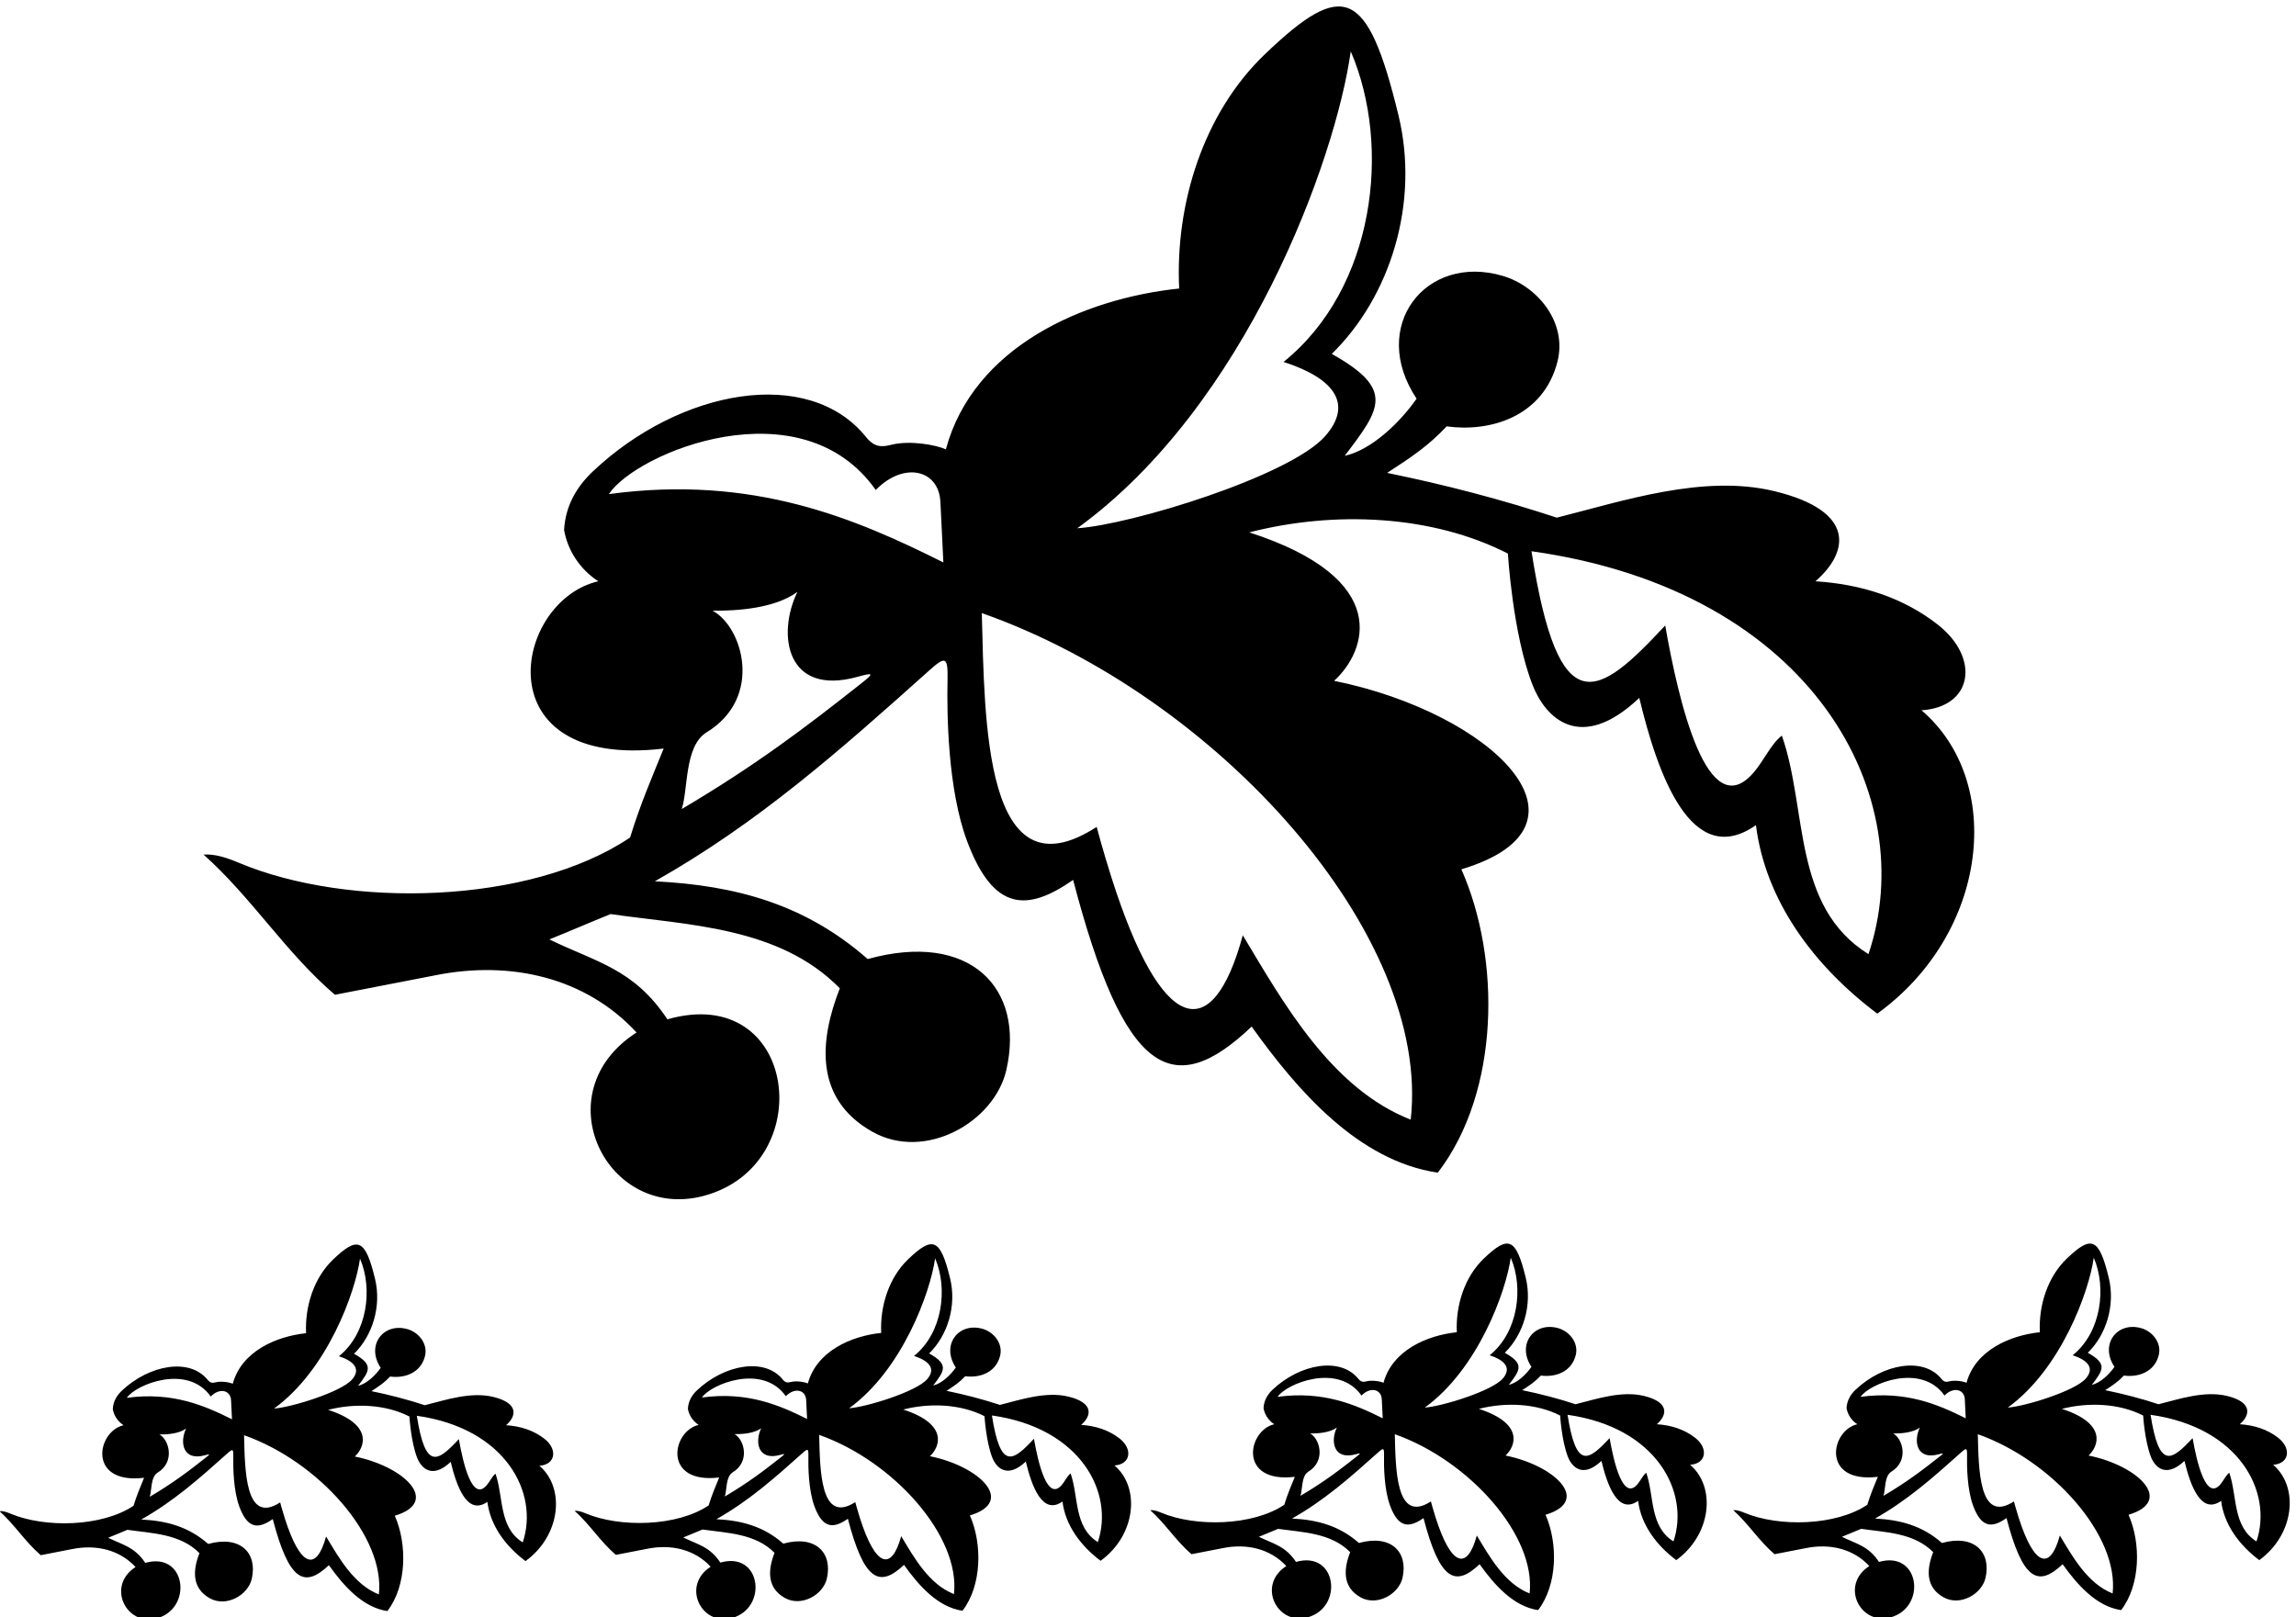
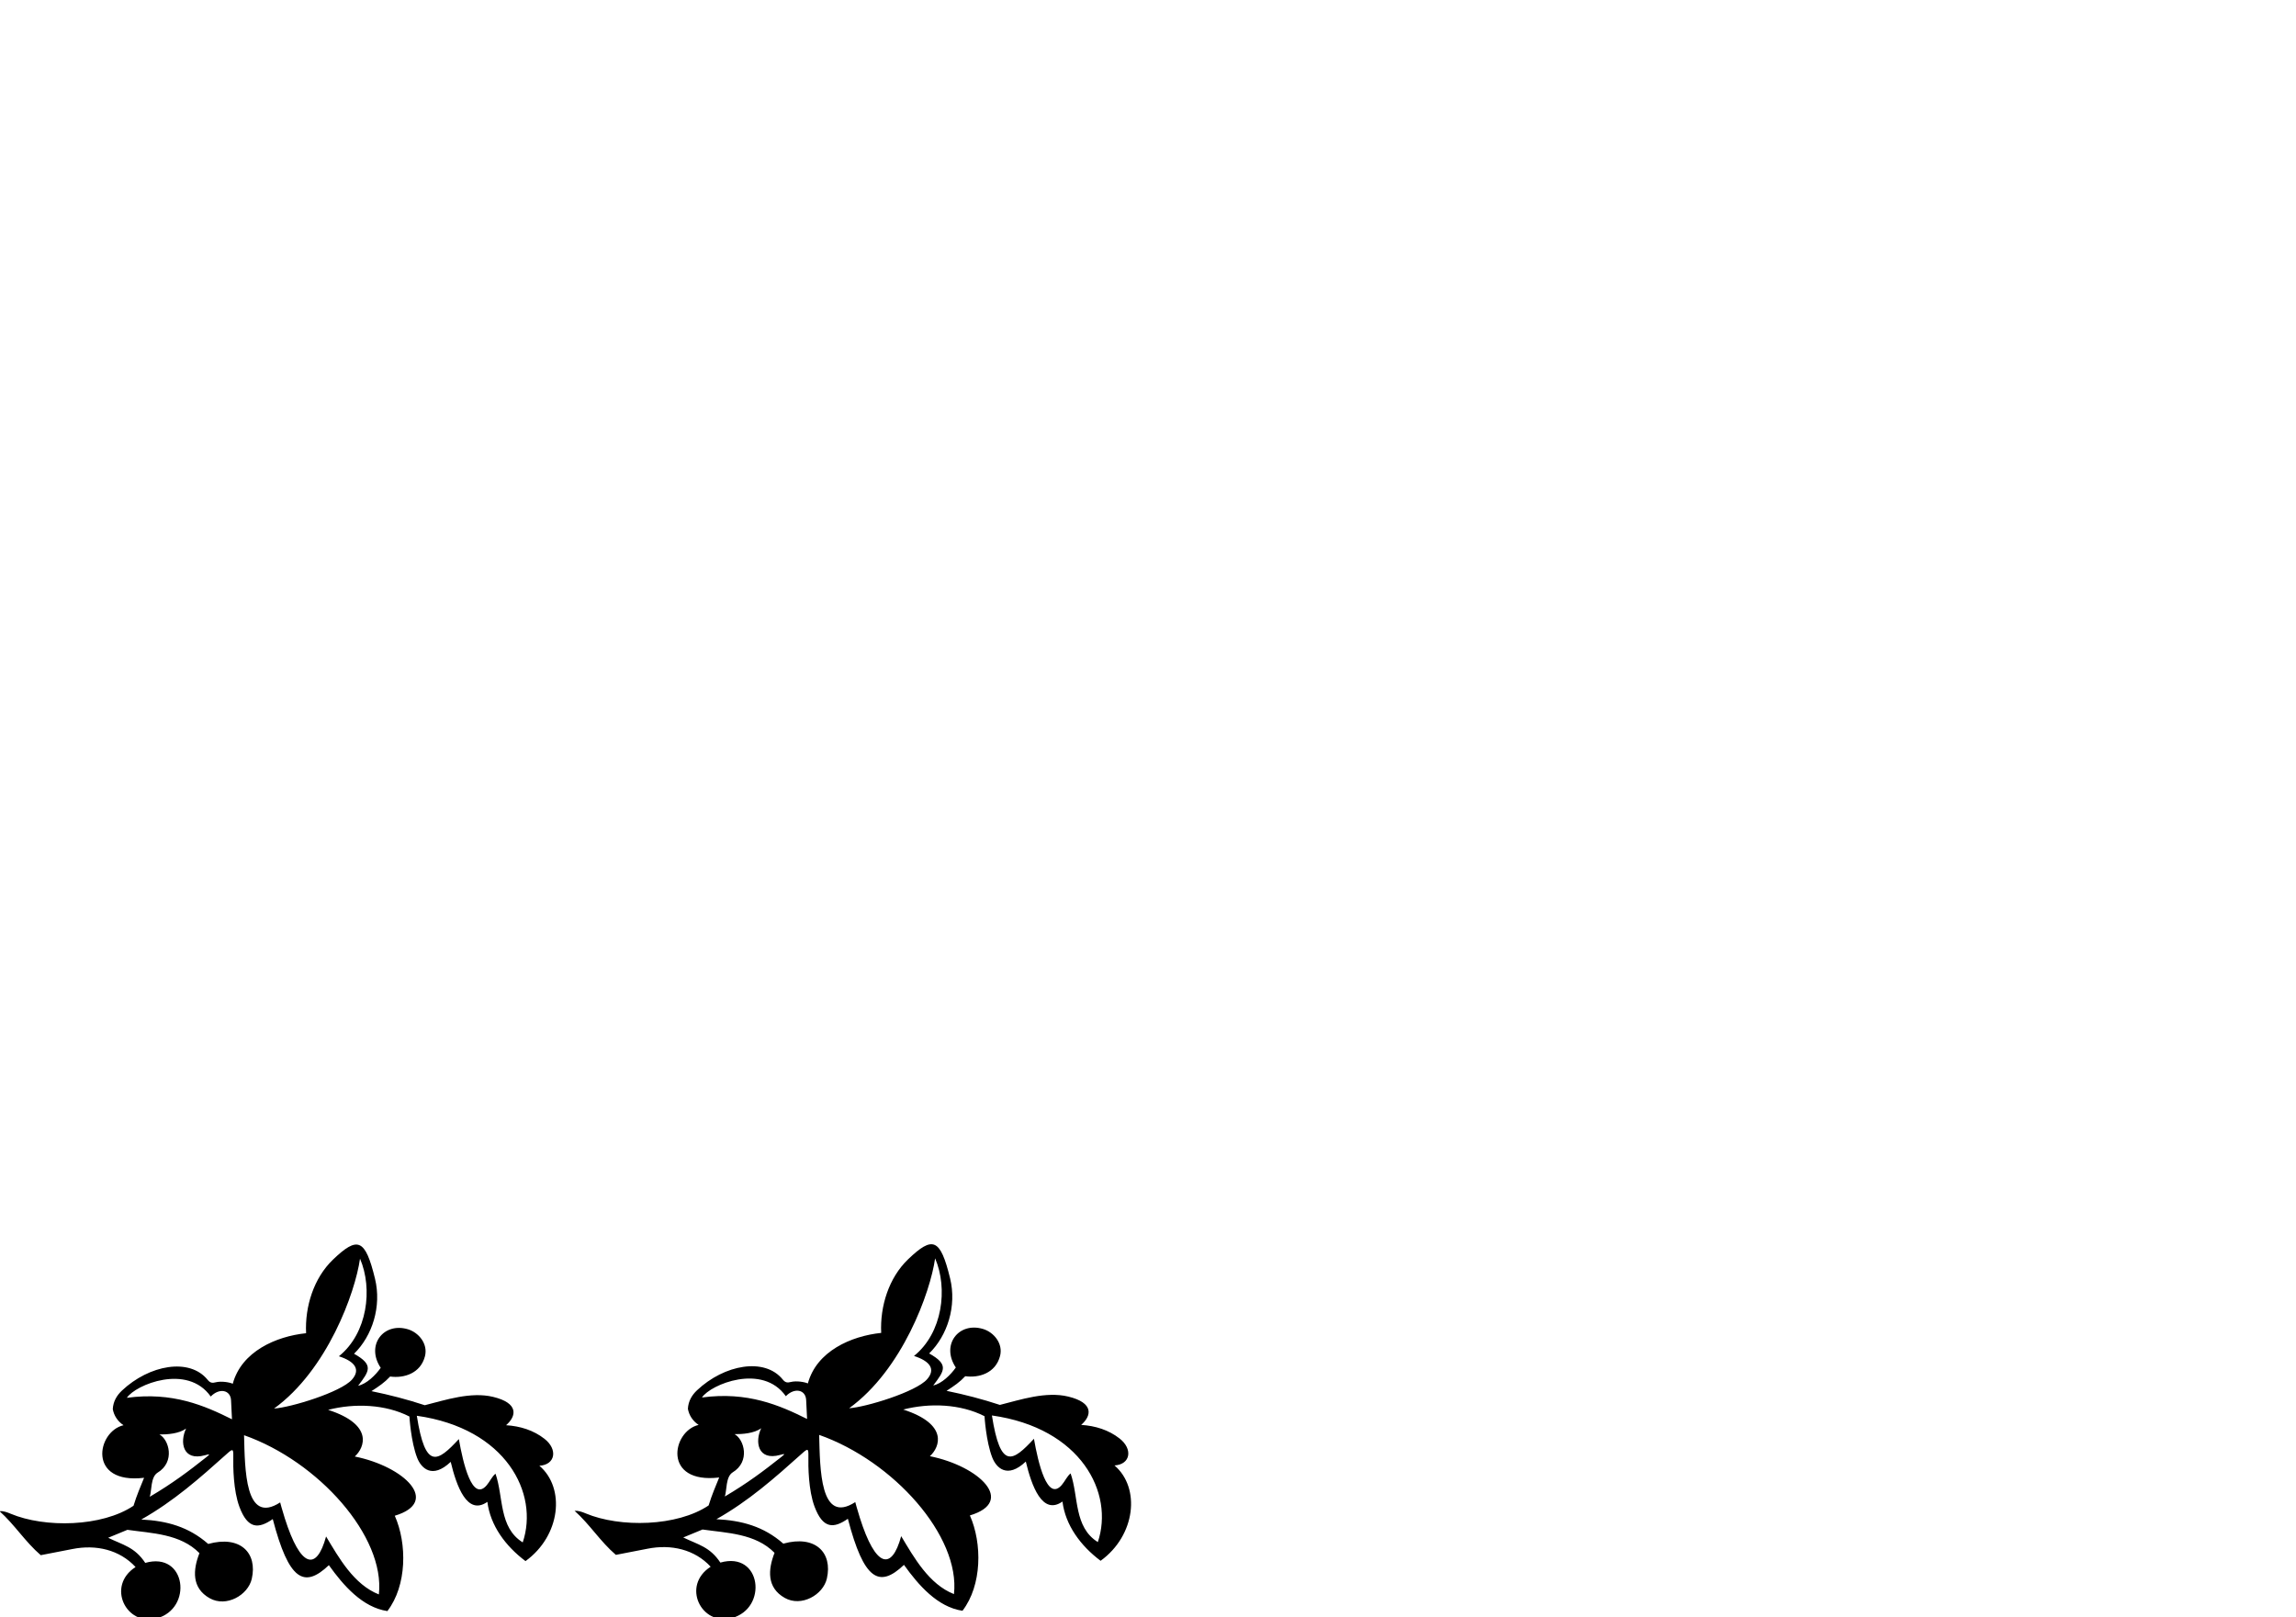
<svg xmlns="http://www.w3.org/2000/svg" version="1.1" id="svg1" width="689.369" height="485.59" viewBox="0 0 689.369 485.59">
  <defs id="defs1" />
  <g id="g1" transform="translate(-64.873,-278.252)">
-     <path id="path1" d="m 4725.8,3559.02 c 252.2,182.64 287.62,524.64 99.75,684.96 115.66,7.27 133.18,117.73 36.84,193.32 -78.61,61.68 -173.86,91.41 -276.24,97.95 76.15,66.13 91.75,158.91 -92.74,203.49 -160.19,38.7 -341.39,-22.14 -491.13,-59.85 -125.02,41.23 -252.7,74.48 -383.05,101.08 55.42,35.91 93.11,61.18 134.34,105.07 97.48,-13.68 218.21,21.36 250.07,145.85 22.75,88.95 -44.9,170.53 -122.93,193.76 -174.43,51.93 -303.62,-114.14 -194.98,-277.1 -36.35,-52.32 -101.07,-115.71 -162.25,-129.01 81.13,106.72 113.74,150.01 -29.27,230.09 131.75,128.71 198.87,340.11 150.54,539.05 -70.06,288.32 -124.77,306.79 -301.41,137.71 -139.06,-133.1 -202.79,-338.17 -193.59,-529.13 -216.79,-22.61 -464.18,-131.67 -526.69,-363.09 -22.35,10.06 -81.08,20.82 -122.88,10.35 -21.43,-5.38 -37.95,-6.56 -57.12,17.25 -129.92,161.45 -420.03,108.35 -616.5,-77.06 -36.66,-34.6 -62.37,-77.6 -65.34,-132.75 7.98,-45.22 34.58,-87.78 77.14,-115.71 -192.47,-44.46 -261.12,-426.21 147.63,-377.72 -25.27,-62.51 -51.87,-123.03 -75.81,-200.83 -226.38,-152.32 -636.63,-160.54 -882.36,-57.4 -27.27,11.45 -54.351,20.7 -80.558,18.83 109.058,-97.09 184.868,-220.79 296.588,-316.54 l 226.1,43.89 c 171.57,34.57 340.48,-5.32 454.86,-129.02 -211.89,-136.04 -67.38,-426.33 150.71,-369.17 262.78,68.89 214.44,483.28 -81.1,398.88 -75.81,114.38 -160.04,128.56 -266.45,180.44 46.55,18.62 91.77,38.57 138.32,57.19 174.23,-25.28 380.39,-27.94 517.37,-167.59 -46.91,-120.05 -57.23,-250.21 73.46,-323.88 119.59,-67.41 275.76,22.28 302.44,139.28 42.39,185.82 -82.37,314.52 -312.94,250.66 -140.98,123.69 -297.03,166.25 -480.58,175.56 232.73,131.37 416.91,294.6 619.01,475.63 36.76,32.92 42.95,32.54 41.8,-20.58 -1.67,-77.59 0.44,-247.38 44.07,-364.19 60.01,-160.7 137.12,-159.06 239.42,-87.75 115.38,-440.7 224.67,-500.8 403,-331.17 103.73,-144.97 240.73,-303.25 420.28,-329.84 140.98,183.53 142.31,484.12 53.2,684.95 330.57,99.1 69.36,353.3 -287.28,425.6 72.05,65.66 134.83,229.74 -191.52,335.16 191.52,49.21 412.3,39.9 583.87,-47.88 0,0 10.64,-181.55 55.75,-296.97 28.55,-73.02 107,-155.49 240.84,-28.88 41.54,-173.25 117.9,-389.34 263.34,-287.28 21.28,-170.24 130.34,-317.88 273.98,-425.61 z M 2434.55,4306.6 c -129.35,-102.27 -241.6,-187.47 -407.77,-285.62 14.63,43.89 5.76,140.54 54.97,172.46 130.31,78.37 82.8,239.2 14.63,275.31 55.86,-0.5 140.98,5.32 191.52,42.55 -47.04,-96.99 -24.66,-236.23 135.74,-191.8 34.82,9.64 38.27,8.73 10.91,-12.9 z m -572.25,425.49 c 61.82,94.02 434.4,247.95 602.49,9.3 62.61,64.31 142.55,47.2 145.97,-27.59 l 6.65,-136 c -196.74,98.38 -428.47,198.67 -755.11,154.29 z M 3672.44,3319.63 c -179.55,70.48 -287.28,263.33 -379.05,416.29 -68.78,-252.84 -183.79,-224.69 -296.66,131.01 -20.48,64.55 -33.18,113.71 -33.18,113.71 -254.11,-164.43 -252.85,240 -259.35,482.79 532.99,-187.57 1015.12,-727.03 968.24,-1143.8 z m -192.92,1543.56 c -79.45,-90.63 -439.93,-200.6 -559.86,-208.24 381.77,276.39 583.1,831.83 617.45,1076.87 92.93,-216.11 54.07,-535.72 -151.72,-701.26 115.99,-37.5 156.91,-95.74 94.13,-167.37 z M 4247,4435.5 c -152.9,-164.6 -240.46,-225.49 -301.91,167.58 641.27,-90.4 879.35,-557.76 760.76,-909.72 -172.9,107.73 -136.99,325.85 -195.51,493.43 -24.23,-18.36 -41.16,-57.37 -64.21,-83.95 -103.38,-119.19 -168.56,157.83 -199.13,332.66" style="fill:#000000;fill-opacity:1;fill-rule:nonzero;stroke:none" transform="matrix(0.133,0,0,-0.133,0,1056)" />
    <path id="path2" d="m 1705.45,2538.17 c 36.35,2.29 41.85,37.01 11.58,60.76 -24.71,19.39 -54.65,28.73 -86.83,30.78 23.94,20.79 28.84,49.95 -29.14,63.96 -50.35,12.17 -107.29,-6.96 -154.36,-18.81 -39.29,12.96 -79.42,23.41 -120.38,31.77 17.41,11.28 29.26,19.23 42.22,33.02 30.64,-4.3 68.58,6.71 78.59,45.84 7.15,27.96 -14.11,53.6 -38.64,60.9 -54.81,16.32 -95.42,-35.88 -61.27,-87.09 -11.43,-16.44 -31.77,-36.37 -51,-40.55 25.5,33.54 35.75,47.14 -9.2,72.31 41.41,40.46 62.5,106.9 47.32,169.42 -22.02,90.62 -39.22,96.42 -94.73,43.28 -43.71,-41.83 -63.73,-106.28 -60.85,-166.3 -68.13,-7.1 -145.88,-41.38 -165.53,-114.11 -7.02,3.16 -25.48,6.54 -38.621,3.25 -6.73,-1.69 -11.925,-2.06 -17.949,5.42 -40.832,50.75 -132.012,34.06 -193.758,-24.22 -11.523,-10.87 -19.601,-24.38 -20.535,-41.72 2.508,-14.21 10.867,-27.59 24.246,-36.37 -60.492,-13.96 -82.07,-133.95 46.399,-118.71 -7.946,-19.64 -16.305,-38.66 -23.828,-63.12 -71.149,-47.87 -200.086,-50.45 -277.317,-18.04 -8.57,3.6 -17.082,6.51 -25.316,5.92 34.273,-30.51 58.101,-69.38 93.215,-99.48 l 71.058,13.79 c 53.922,10.87 107.008,-1.67 142.957,-40.55 -66.593,-42.75 -21.179,-133.99 47.364,-116.02 82.589,21.65 67.398,151.89 -25.489,125.36 -23.824,35.95 -50.301,40.41 -83.738,56.71 14.629,5.85 28.84,12.12 43.473,17.97 54.757,-7.94 119.547,-8.77 162.601,-52.66 -14.742,-37.74 -17.984,-78.65 23.086,-101.8 37.586,-21.19 86.672,7 95.052,43.78 13.32,58.4 -25.89,98.84 -98.353,78.78 -44.308,38.87 -93.351,52.25 -151.039,55.17 73.145,41.29 131.028,92.59 194.552,149.49 11.55,10.34 13.49,10.22 13.13,-6.47 -0.52,-24.39 0.14,-77.75 13.85,-114.46 18.87,-50.51 43.1,-49.99 75.25,-27.58 36.26,-138.5 70.61,-157.4 126.66,-104.08 32.6,-45.57 75.66,-95.31 132.09,-103.67 44.3,57.69 44.72,152.16 16.71,215.27 103.9,31.15 21.81,111.04 -90.28,133.76 22.64,20.64 42.37,72.21 -60.2,105.34 60.2,15.47 129.59,12.54 183.51,-15.05 0,0 3.34,-57.06 17.52,-93.33 8.97,-22.95 33.63,-48.87 75.69,-9.08 13.06,-54.45 37.06,-122.36 82.77,-90.29 6.69,-53.5 40.96,-99.9 86.1,-133.76 79.27,57.4 90.4,164.89 31.36,215.27 z m -751.462,19.69 c -40.656,-32.15 -75.933,-58.92 -128.16,-89.77 4.598,13.79 1.813,44.17 17.277,54.2 40.954,24.63 26.024,75.18 4.598,86.53 17.559,-0.16 44.309,1.67 60.192,13.37 -14.786,-30.48 -7.75,-74.24 42.664,-60.28 10.945,3.03 12.023,2.74 3.429,-4.05 z m -179.851,133.72 c 19.426,29.55 136.523,77.93 189.355,2.93 19.672,20.2 44.798,14.83 45.878,-8.68 l 2.09,-42.74 c -61.839,30.92 -134.667,62.44 -237.323,48.49 z m 568.903,-443.92 c -56.43,22.16 -90.29,82.77 -119.13,130.84 -21.62,-79.47 -57.77,-70.62 -93.24,41.17 -6.44,20.29 -10.43,35.74 -10.43,35.74 -79.86,-51.68 -79.47,75.43 -81.51,151.73 167.52,-58.95 319.04,-228.49 304.31,-359.48 z m -60.63,485.13 c -24.97,-28.49 -138.27,-63.05 -175.96,-65.45 119.98,86.86 183.26,261.43 194.05,338.45 29.21,-67.93 17,-168.38 -47.68,-220.4 36.46,-11.79 49.32,-30.09 29.59,-52.6 z m 385.41,-367.67 c -54.34,33.86 -43.05,102.41 -61.44,155.08 -7.61,-5.77 -12.93,-18.03 -20.18,-26.38 -32.49,-37.46 -52.98,49.6 -62.59,104.54 -48.05,-51.73 -75.57,-70.86 -94.88,52.67 201.54,-28.41 276.37,-175.29 239.09,-285.91" style="fill:#000000;fill-opacity:1;fill-rule:nonzero;stroke:none" transform="matrix(0.133,0,0,-0.133,0,1056)" />
    <path id="path3" d="m 3003.75,2538.88 c 36.35,2.28 41.86,37 11.57,60.76 -24.7,19.38 -54.64,28.73 -86.82,30.78 23.94,20.79 28.84,49.95 -29.14,63.96 -50.35,12.16 -107.3,-6.96 -154.36,-18.81 -39.29,12.95 -79.42,23.4 -120.38,31.77 17.42,11.28 29.26,19.22 42.22,33.02 30.64,-4.3 68.58,6.71 78.59,45.84 7.15,27.95 -14.11,53.59 -38.64,60.89 -54.82,16.32 -95.42,-35.87 -61.27,-87.09 -11.43,-16.44 -31.77,-36.36 -51,-40.54 25.5,33.54 35.75,47.14 -9.2,72.31 41.41,40.45 62.5,106.89 47.31,169.42 -22.01,90.61 -39.21,96.42 -94.72,43.28 -43.71,-41.83 -63.74,-106.29 -60.85,-166.3 -68.13,-7.11 -145.88,-41.38 -165.53,-114.12 -7.02,3.16 -25.48,6.55 -38.62,3.25 -6.73,-1.68 -11.93,-2.05 -17.95,5.43 -40.83,50.74 -132.01,34.05 -193.76,-24.22 -11.52,-10.87 -19.6,-24.38 -20.53,-41.72 2.51,-14.22 10.87,-27.59 24.24,-36.37 -60.49,-13.97 -82.07,-133.95 46.4,-118.71 -7.94,-19.65 -16.3,-38.67 -23.83,-63.12 -71.15,-47.87 -200.08,-50.45 -277.31,-18.04 -8.57,3.6 -17.08,6.51 -25.32,5.92 34.28,-30.52 58.1,-69.39 93.21,-99.49 l 71.07,13.8 c 53.92,10.86 107,-1.67 142.95,-40.55 -66.6,-42.75 -21.18,-133.99 47.37,-116.02 82.59,21.65 67.39,151.88 -25.49,125.36 -23.83,35.95 -50.3,40.4 -83.74,56.71 14.63,5.85 28.84,12.12 43.47,17.97 54.76,-7.94 119.55,-8.78 162.6,-52.67 -14.74,-37.73 -17.99,-78.64 23.09,-101.79 37.58,-21.19 86.66,7 95.05,43.77 13.32,58.4 -25.89,98.85 -98.35,78.78 -44.31,38.88 -93.36,52.25 -151.04,55.18 73.14,41.28 131.03,92.59 194.55,149.48 11.55,10.35 13.49,10.23 13.13,-6.46 -0.52,-24.39 0.14,-77.75 13.85,-114.47 18.86,-50.5 43.1,-49.98 75.25,-27.58 36.26,-138.5 70.61,-157.39 126.66,-104.08 32.6,-45.56 75.66,-95.3 132.09,-103.66 44.31,57.68 44.72,152.15 16.72,215.27 103.89,31.15 21.8,111.04 -90.29,133.76 22.64,20.64 42.37,72.2 -60.2,105.34 60.2,15.46 129.59,12.54 183.51,-15.05 0,0 3.34,-57.06 17.52,-93.34 8.97,-22.94 33.63,-48.86 75.69,-9.07 13.06,-54.45 37.06,-122.37 82.77,-90.29 6.68,-53.51 40.96,-99.91 86.1,-133.76 79.27,57.4 90.4,164.88 31.36,215.27 z m -751.46,19.68 c -40.66,-32.14 -75.93,-58.92 -128.16,-89.77 4.6,13.8 1.81,44.17 17.28,54.21 40.95,24.63 26.02,75.18 4.59,86.52 17.56,-0.16 44.31,1.68 60.2,13.38 -14.79,-30.49 -7.75,-74.25 42.66,-60.29 10.94,3.03 12.02,2.75 3.43,-4.05 z m -179.86,133.73 c 19.43,29.55 136.53,77.92 189.36,2.92 19.67,20.21 44.8,14.83 45.88,-8.67 l 2.09,-42.74 c -61.84,30.91 -134.67,62.43 -237.33,48.49 z m 568.91,-443.92 c -56.43,22.15 -90.29,82.76 -119.13,130.83 -21.62,-79.46 -57.76,-70.61 -93.24,41.18 -6.44,20.28 -10.43,35.73 -10.43,35.73 -79.86,-51.67 -79.47,75.44 -81.51,151.74 167.51,-58.95 319.04,-228.5 304.31,-359.48 z m -60.64,485.12 c -24.97,-28.48 -138.26,-63.04 -175.95,-65.45 119.98,86.87 183.26,261.44 194.05,338.45 29.21,-67.92 17,-168.37 -47.67,-220.4 36.44,-11.79 49.31,-30.09 29.57,-52.6 z m 385.43,-367.67 c -54.34,33.86 -43.06,102.42 -61.45,155.09 -7.61,-5.77 -12.93,-18.03 -20.18,-26.39 -32.49,-37.46 -52.98,49.61 -62.59,104.55 -48.05,-51.73 -75.57,-70.86 -94.88,52.67 201.54,-28.41 276.37,-175.29 239.1,-285.92" style="fill:#000000;fill-opacity:1;fill-rule:nonzero;stroke:none" transform="matrix(0.133,0,0,-0.133,0,1056)" />
-     <path id="path4" d="m 4303.24,2540.38 c 36.35,2.29 41.86,37 11.58,60.76 -24.71,19.38 -54.64,28.73 -86.82,30.78 23.93,20.79 28.84,49.95 -29.15,63.96 -50.34,12.16 -107.29,-6.96 -154.35,-18.81 -39.29,12.95 -79.42,23.4 -120.39,31.77 17.42,11.28 29.27,19.22 42.22,33.02 30.64,-4.3 68.58,6.71 78.6,45.84 7.15,27.95 -14.11,53.59 -38.64,60.89 -54.82,16.32 -95.42,-35.87 -61.28,-87.09 -11.42,-16.44 -31.76,-36.36 -50.99,-40.54 25.5,33.54 35.75,47.14 -9.2,72.31 41.41,40.45 62.5,106.89 47.31,169.42 -22.02,90.61 -39.21,96.42 -94.73,43.28 -43.7,-41.83 -63.73,-106.28 -60.84,-166.3 -68.14,-7.11 -145.88,-41.38 -165.53,-114.12 -7.03,3.16 -25.48,6.55 -38.62,3.25 -6.74,-1.68 -11.93,-2.05 -17.95,5.43 -40.83,50.74 -132.01,34.05 -193.76,-24.22 -11.52,-10.87 -19.61,-24.38 -20.54,-41.72 2.51,-14.22 10.87,-27.59 24.25,-36.37 -60.49,-13.97 -82.07,-133.95 46.39,-118.71 -7.94,-19.65 -16.3,-38.67 -23.82,-63.12 -71.15,-47.87 -200.09,-50.45 -277.32,-18.04 -8.57,3.6 -17.08,6.51 -25.32,5.92 34.28,-30.52 58.11,-69.39 93.22,-99.49 l 71.06,13.8 c 53.92,10.86 107.01,-1.67 142.96,-40.55 -66.6,-42.75 -21.18,-133.99 47.36,-116.02 82.59,21.65 67.4,151.88 -25.49,125.36 -23.82,35.95 -50.3,40.4 -83.74,56.71 14.63,5.85 28.84,12.12 43.47,17.97 54.76,-7.94 119.55,-8.78 162.61,-52.67 -14.74,-37.73 -17.99,-78.64 23.09,-101.79 37.58,-21.19 86.66,7 95.05,43.77 13.32,58.4 -25.89,98.85 -98.36,78.78 -44.3,38.88 -93.35,52.25 -151.03,55.18 73.14,41.28 131.02,92.59 194.54,149.48 11.55,10.35 13.5,10.23 13.14,-6.46 -0.52,-24.39 0.14,-77.75 13.85,-114.47 18.86,-50.5 43.09,-49.98 75.25,-27.57 36.26,-138.51 70.61,-157.4 126.65,-104.09 32.6,-45.56 75.66,-95.3 132.09,-103.66 44.31,57.68 44.73,152.15 16.72,215.27 103.9,31.15 21.8,111.04 -90.29,133.76 22.65,20.64 42.38,72.2 -60.19,105.34 60.19,15.46 129.58,12.54 183.5,-15.05 0,0 3.35,-57.06 17.53,-93.34 8.97,-22.94 33.62,-48.86 75.69,-9.07 13.06,-54.45 37.05,-122.37 82.76,-90.29 6.69,-53.51 40.97,-99.91 86.11,-133.76 79.27,57.4 90.4,164.88 31.35,215.27 z m -751.45,19.68 c -40.66,-32.14 -75.94,-58.92 -128.16,-89.77 4.59,13.8 1.8,44.17 17.27,54.21 40.96,24.63 26.02,75.18 4.6,86.52 17.55,-0.16 44.31,1.68 60.19,13.38 -14.78,-30.49 -7.75,-74.25 42.67,-60.29 10.94,3.03 12.02,2.75 3.43,-4.05 z m -179.86,133.73 c 19.43,29.55 136.52,77.92 189.36,2.92 19.67,20.21 44.8,14.83 45.87,-8.67 l 2.09,-42.74 c -61.83,30.91 -134.66,62.43 -237.32,48.49 z m 568.9,-443.92 c -56.43,22.15 -90.29,82.76 -119.13,130.83 -21.61,-79.46 -57.76,-70.61 -93.24,41.18 -6.43,20.28 -10.42,35.73 -10.42,35.73 -79.86,-51.67 -79.47,75.44 -81.51,151.74 167.51,-58.95 319.04,-228.49 304.3,-359.48 z m -60.63,485.12 c -24.97,-28.48 -138.26,-63.04 -175.96,-65.45 119.99,86.87 183.26,261.44 194.06,338.45 29.21,-67.92 17,-168.37 -47.68,-220.4 36.45,-11.79 49.31,-30.09 29.58,-52.6 z m 385.42,-367.66 c -54.34,33.85 -43.05,102.41 -61.44,155.08 -7.62,-5.77 -12.94,-18.03 -20.19,-26.39 -32.49,-37.46 -52.97,49.61 -62.58,104.55 -48.05,-51.73 -75.57,-70.86 -94.89,52.67 201.55,-28.41 276.37,-175.29 239.1,-285.91" style="fill:#000000;fill-opacity:1;fill-rule:nonzero;stroke:none" transform="matrix(0.133,0,0,-0.133,0,1056)" />
-     <path id="path5" d="m 5619.4,2540.38 c 36.35,2.29 41.86,37 11.58,60.76 -24.7,19.38 -54.64,28.73 -86.82,30.78 23.94,20.79 28.84,49.95 -29.14,63.96 -50.35,12.16 -107.3,-6.96 -154.36,-18.81 -39.29,12.95 -79.42,23.4 -120.38,31.77 17.41,11.28 29.26,19.22 42.21,33.02 30.64,-4.3 68.59,6.71 78.6,45.84 7.15,27.95 -14.11,53.59 -38.64,60.89 -54.82,16.32 -95.42,-35.87 -61.27,-87.09 -11.43,-16.44 -31.77,-36.36 -51,-40.54 25.5,33.54 35.75,47.14 -9.2,72.31 41.41,40.45 62.5,106.89 47.31,169.42 -22.02,90.61 -39.21,96.42 -94.73,43.28 -43.7,-41.83 -63.73,-106.28 -60.84,-166.3 -68.13,-7.11 -145.88,-41.38 -165.53,-114.12 -7.03,3.16 -25.48,6.55 -38.62,3.25 -6.73,-1.68 -11.93,-2.05 -17.95,5.43 -40.83,50.74 -132.01,34.05 -193.76,-24.22 -11.52,-10.87 -19.6,-24.38 -20.54,-41.72 2.51,-14.22 10.87,-27.59 24.25,-36.37 -60.49,-13.97 -82.07,-133.95 46.4,-118.71 -7.95,-19.65 -16.31,-38.67 -23.83,-63.12 -71.15,-47.87 -200.09,-50.45 -277.31,-18.04 -8.58,3.6 -17.09,6.51 -25.32,5.92 34.28,-30.52 58.1,-69.39 93.21,-99.49 l 71.06,13.8 c 53.93,10.86 107.01,-1.67 142.96,-40.55 -66.6,-42.75 -21.18,-133.99 47.36,-116.02 82.59,21.65 67.4,151.88 -25.49,125.36 -23.82,35.95 -50.29,40.4 -83.73,56.71 14.62,5.85 28.84,12.12 43.47,17.97 54.76,-7.94 119.54,-8.78 162.6,-52.67 -14.74,-37.73 -17.99,-78.64 23.09,-101.79 37.59,-21.19 86.66,7 95.05,43.77 13.32,58.4 -25.89,98.85 -98.35,78.78 -44.31,38.88 -93.36,52.25 -151.04,55.18 73.14,41.28 131.02,92.59 194.54,149.48 11.56,10.35 13.5,10.23 13.14,-6.46 -0.52,-24.39 0.14,-77.75 13.85,-114.47 18.86,-50.5 43.09,-49.98 75.25,-27.57 36.26,-138.51 70.61,-157.4 126.65,-104.09 32.61,-45.56 75.66,-95.3 132.09,-103.66 44.31,57.68 44.73,152.15 16.73,215.27 103.89,31.15 21.79,111.04 -90.3,133.76 22.65,20.64 42.38,72.2 -60.19,105.34 60.19,15.46 129.58,12.54 183.5,-15.05 0,0 3.35,-57.06 17.53,-93.34 8.97,-22.94 33.63,-48.86 75.69,-9.07 13.06,-54.45 37.05,-122.37 82.77,-90.29 6.68,-53.51 40.96,-99.91 86.1,-133.76 79.27,57.4 90.4,164.88 31.35,215.27 z m -751.45,19.68 c -40.66,-32.14 -75.94,-58.92 -128.16,-89.77 4.59,13.8 1.81,44.17 17.27,54.21 40.96,24.63 26.03,75.18 4.6,86.52 17.56,-0.16 44.31,1.68 60.2,13.38 -14.79,-30.49 -7.76,-74.25 42.66,-60.29 10.94,3.03 12.02,2.75 3.43,-4.05 z m -179.86,133.73 c 19.43,29.55 136.53,77.92 189.36,2.92 19.68,20.21 44.8,14.83 45.87,-8.67 l 2.09,-42.74 c -61.83,30.91 -134.66,62.43 -237.32,48.49 z M 5257,2249.87 c -56.44,22.15 -90.29,82.76 -119.14,130.83 -21.61,-79.46 -57.76,-70.61 -93.23,41.18 -6.44,20.28 -10.43,35.73 -10.43,35.73 -79.86,-51.67 -79.47,75.44 -81.51,151.74 167.51,-58.95 319.04,-228.49 304.31,-359.48 z m -60.64,485.12 c -24.97,-28.48 -138.26,-63.04 -175.95,-65.45 119.98,86.87 183.26,261.44 194.05,338.45 29.21,-67.92 17,-168.37 -47.68,-220.4 36.45,-11.79 49.32,-30.09 29.58,-52.6 z m 385.42,-367.66 c -54.34,33.85 -43.05,102.41 -61.44,155.08 -7.62,-5.77 -12.94,-18.03 -20.18,-26.39 -32.49,-37.46 -52.98,49.61 -62.59,104.55 -48.05,-51.73 -75.57,-70.86 -94.89,52.67 201.55,-28.41 276.37,-175.29 239.1,-285.91" style="fill:#000000;fill-opacity:1;fill-rule:nonzero;stroke:none" transform="matrix(0.133,0,0,-0.133,0,1056)" />
  </g>
</svg>